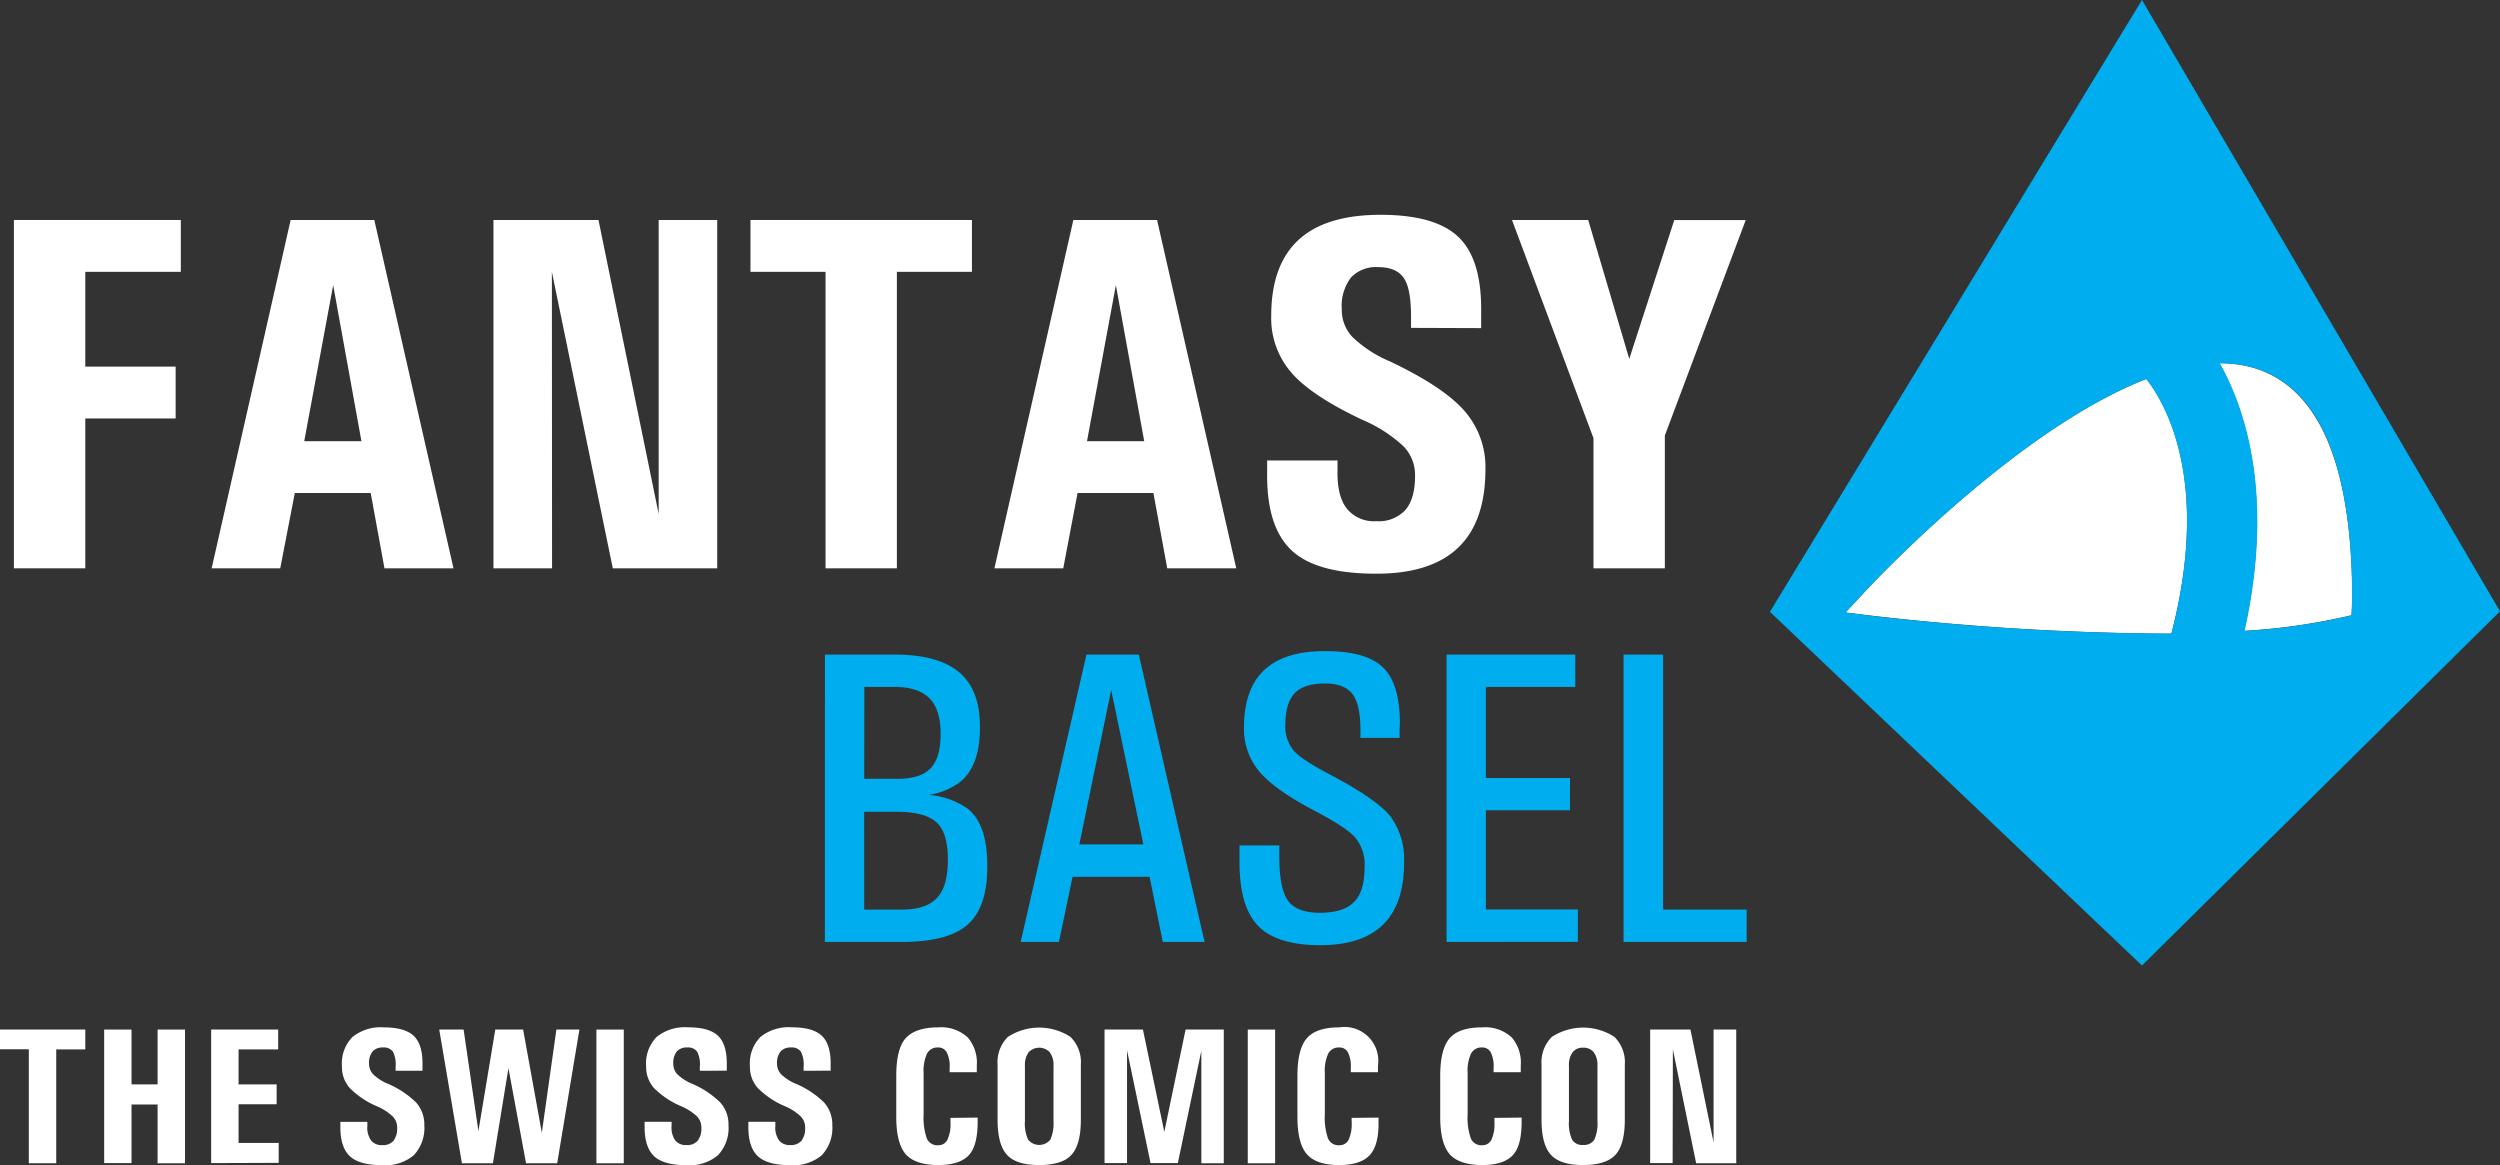
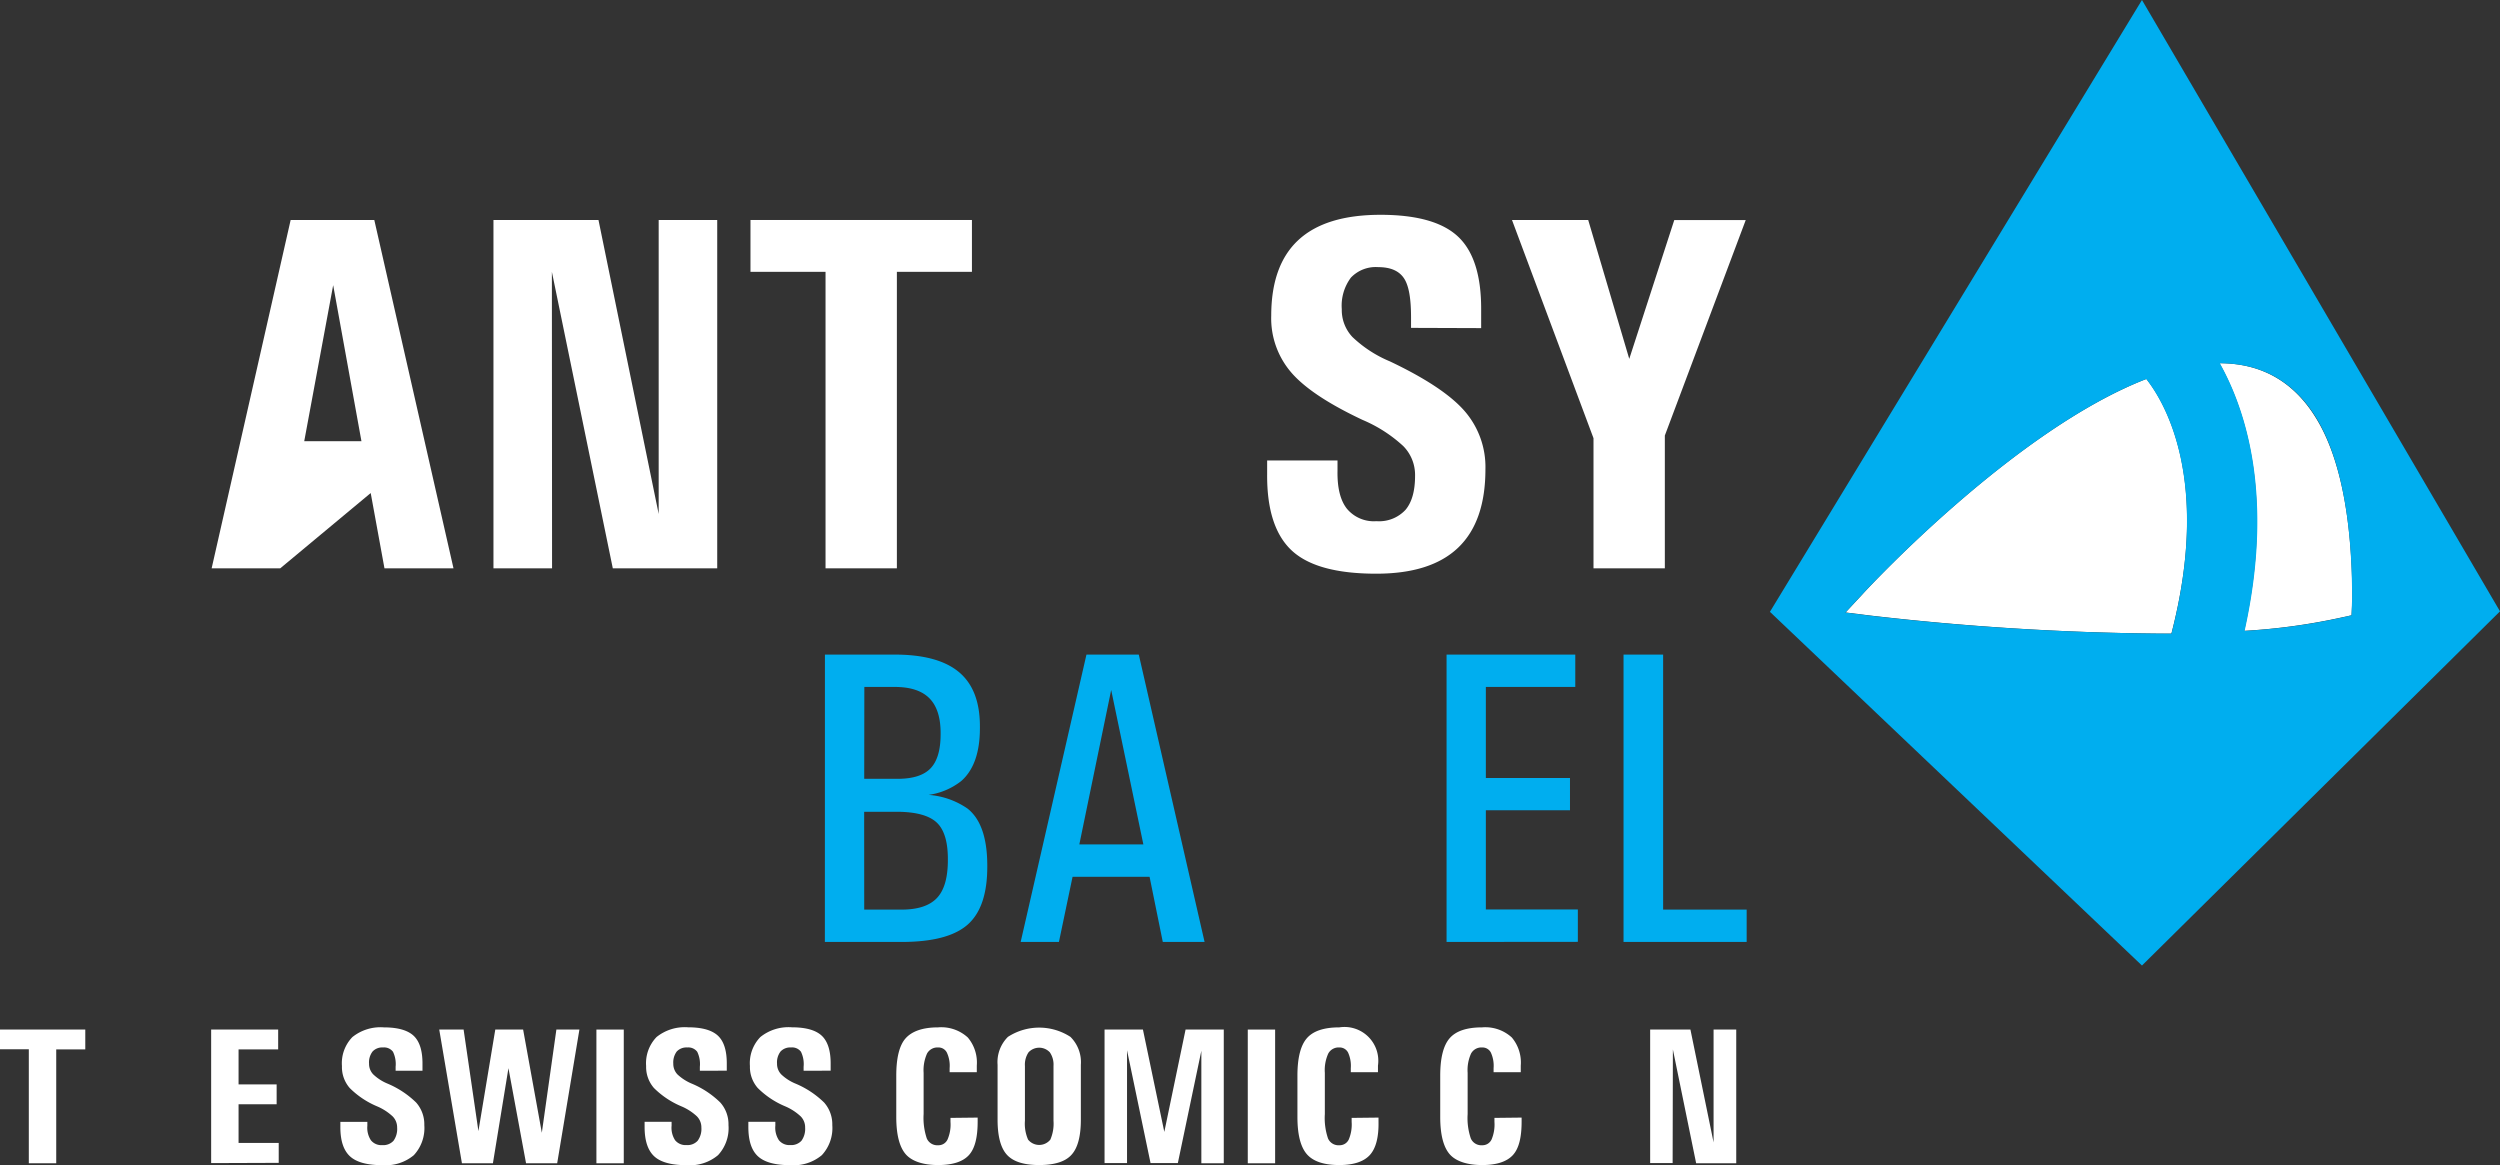
<svg xmlns="http://www.w3.org/2000/svg" viewBox="0 0 410.37 191.24">
  <rect x="0" y="0" width="410.37" height="191.24" fill="#333333" stroke="none" />
  <g id="Layer_2" data-name="Layer 2">
    <g id="Ebene_1" data-name="Ebene 1">
      <path d="M352.33,62.2c-21.48,8.3-45.4,34-46.59,35.33l-2.79,3,4.08.51A444,444,0,0,0,354,104h2.43C363,78.65,355.26,65.91,352.33,62.2Z" fill="#fff" />
      <path d="M380.16,68.62c-3.67-6-9-9-15.85-9h0c4.31,7.69,8.95,21.92,4.07,43.93a100.59,100.59,0,0,0,16-2.2L386,101l.13-2.71v-.1C386.09,85,384.1,75,380.16,68.62Z" fill="#fff" />
      <path d="M351.6,0,290.53,100.43l61.07,58.06,58.77-58.14ZM354,104a444,444,0,0,1-47-2.94l-4.08-.51,2.79-3c1.19-1.29,25.11-27,46.59-35.33,2.93,3.71,10.67,16.45,4.14,41.8ZM386,101l-1.55.36a100.59,100.59,0,0,1-16,2.2c4.88-22,.24-36.24-4.07-43.93h0c6.84,0,12.18,3,15.85,9C384.1,75,386.09,85,386.09,98.2v.1Z" fill="#00aeef" />
-       <path d="M2.28,93.29V36.11h27.4v8.51H14V60.18H28.83v8.51H14v24.6H2.28Z" fill="#fff" />
-       <path d="M47.71,36.11H61.44l13,57.18H63.11L60.85,80.93H48.39L46,93.29H34.74Zm2.23,36.31h9.39L54.69,46.81h0Z" fill="#fff" />
+       <path d="M47.71,36.11H61.44l13,57.18H63.11L60.85,80.93L46,93.29H34.74Zm2.23,36.31h9.39L54.69,46.81h0Z" fill="#fff" />
      <path d="M90.62,93.29H81V36.11H98.24l9.88,48.26V36.11h9.61V93.29H100.59l-10-48.67Z" fill="#fff" />
      <path d="M135.51,44.62H123.19V36.11h36.35v8.51H147.22V93.29H135.51Z" fill="#fff" />
-       <path d="M176.19,36.11h13.74l13,57.18H191.6l-2.27-12.36H176.88l-2.35,12.36h-11.3Zm2.24,36.31h9.39l-4.65-25.61h0Z" fill="#fff" />
      <path d="M231.62,53.82V52.11c0-3-.33-5.16-1.14-6.4s-2.22-1.86-4.24-1.86a5.62,5.62,0,0,0-4.49,1.72,7.69,7.69,0,0,0-1.5,5.17A6.47,6.47,0,0,0,222,55.32a20.11,20.11,0,0,0,6.15,4q8.7,4.13,12.18,8.06a14,14,0,0,1,3.5,9.65q0,8.59-4.48,12.87t-13.47,4.27q-9.79,0-13.87-3.83T208,77.81V75.58h11.55v1.7c-.05,2.76.45,4.82,1.52,6.2a5.75,5.75,0,0,0,4.87,2.07,5.9,5.9,0,0,0,4.77-1.86q1.58-1.87,1.57-5.64a6.74,6.74,0,0,0-1.93-4.82,23,23,0,0,0-6.68-4.3Q215.31,65,212,61.19a13.61,13.61,0,0,1-3.33-9.36q0-8.31,4.47-12.44t13.47-4.13q9.24,0,13,3.85,3.56,3.64,3.52,11.75v3Z" fill="#fff" />
      <path d="M261.57,71.93,248.19,36.11H260.7l6.74,22.8h0l7.39-22.79h11.73L273.28,71.49v21.8H261.57Z" fill="#fff" />
      <path d="M135.41,107.45h11.47q7.11,0,10.55,2.89t3.42,8.94v.24q0,6-3.07,8.69a11.2,11.2,0,0,1-5.35,2.27,12.9,12.9,0,0,1,6.38,2.24q3.24,2.55,3.25,9.33v.23q0,6.66-3.23,9.5T148,154.62h-12.6Zm6.45,20.39h5.49q3.74,0,5.39-1.71t1.66-5.56v-.24c0-2.56-.61-4.47-1.84-5.71s-3.12-1.86-5.68-1.86h-5Zm0,21.47H148q4,0,5.8-1.91c1.2-1.27,1.79-3.34,1.79-6.22V141q0-4.29-1.85-6t-6.4-1.75h-5.49Z" fill="#00aeef" />
      <path d="M178.34,107.45h8.59l10.8,47.17h-6.86l-2.17-10.7H176.06l-2.24,10.7h-6.28Zm-1.17,31.16h10.51l-5.28-25.35h0Z" fill="#00aeef" />
-       <path d="M223.31,121.12v-1.4q0-4.08-1.32-5.81c-.89-1.14-2.37-1.72-4.44-1.72-2.32,0-4,.53-5,1.57s-1.56,2.75-1.56,5.09a6.35,6.35,0,0,0,1.37,4.38q1.37,1.53,6.12,4,7.35,3.89,9.69,6.69a11.86,11.86,0,0,1,2.3,7.72q0,6.75-3.44,10.13t-10.33,3.38q-7.4,0-10.43-3.44-2.82-3.18-2.81-10.27l0-1.27v-1.4H210v1.4q-.06,5.52,1.36,7.59c.94,1.38,2.71,2.07,5.29,2.07s4.49-.59,5.64-1.79S224,145,224,142.25a6.9,6.9,0,0,0-1.58-4.81c-1-1.14-3.37-2.66-7-4.55q-6.3-3.34-8.77-6.32a10.84,10.84,0,0,1-2.45-7.16q0-6.28,3.31-9.41t10-3.12q7,0,9.7,2.87c1.7,1.79,2.56,4.75,2.58,8.9l-.05,1.07v1.4Z" fill="#00aeef" />
      <path d="M237.45,154.62V107.45h21.13v5.31H243.9v14.95h13.81V133H243.9v16.29H259v5.31Z" fill="#00aeef" />
      <path d="M266.5,154.62V107.45H273v41.86h13.71v5.31Z" fill="#00aeef" />
      <path d="M4.73,172.23H0V169H14v3.26H9.23v18.69H4.73Z" fill="#fff" />
-       <path d="M17.1,169h4.49V178h4.28V169h4.5v21.95h-4.5V181.3H21.59v9.62H17.1Z" fill="#fff" />
      <path d="M34.66,190.92V169h11v3.26H39.16V178h6.25v3.26H39.16v6.35h6.59v3.27Z" fill="#fff" />
      <path d="M64.94,175.76v-.65a4.63,4.63,0,0,0-.43-2.46,1.82,1.82,0,0,0-1.63-.71,2.15,2.15,0,0,0-1.72.66,2.91,2.91,0,0,0-.58,2,2.47,2.47,0,0,0,.69,1.76,7.59,7.59,0,0,0,2.36,1.52,15.07,15.07,0,0,1,4.68,3.1,5.4,5.4,0,0,1,1.34,3.7,6.54,6.54,0,0,1-1.72,4.94,7.21,7.21,0,0,1-5.17,1.64q-3.76,0-5.33-1.47T55.87,185v-.85H60.3v.65a3.73,3.73,0,0,0,.59,2.38,2.2,2.2,0,0,0,1.87.79,2.27,2.27,0,0,0,1.83-.71,3.31,3.31,0,0,0,.6-2.16,2.58,2.58,0,0,0-.74-1.85,8.8,8.8,0,0,0-2.56-1.65,14,14,0,0,1-4.48-3,5.22,5.22,0,0,1-1.28-3.6,6.16,6.16,0,0,1,1.72-4.77A7.36,7.36,0,0,1,63,168.64q3.54,0,5,1.48c.91.93,1.36,2.43,1.35,4.51v1.13Z" fill="#fff" />
      <path d="M75.82,190.92,72.1,169h4l2.43,16.67h0L81.3,169h4.57l3.07,16.94h0L91.33,169h3.78l-3.65,21.95H86.35l-2.89-15.61h0l-2.55,15.61h-5.1Z" fill="#fff" />
      <path d="M97.9,169h4.49v21.95H97.9Z" fill="#fff" />
      <path d="M114.88,175.76v-.65a4.63,4.63,0,0,0-.43-2.46,1.83,1.83,0,0,0-1.63-.71,2.18,2.18,0,0,0-1.73.66,3,3,0,0,0-.57,2,2.5,2.5,0,0,0,.68,1.76,7.85,7.85,0,0,0,2.36,1.52,14.83,14.83,0,0,1,4.68,3.1,5.35,5.35,0,0,1,1.34,3.7,6.5,6.5,0,0,1-1.72,4.94,7.18,7.18,0,0,1-5.17,1.64c-2.5,0-4.28-.49-5.32-1.47s-1.56-2.58-1.56-4.8v-.85h4.43v.65a3.73,3.73,0,0,0,.58,2.38,2.21,2.21,0,0,0,1.87.79,2.24,2.24,0,0,0,1.83-.71,3.26,3.26,0,0,0,.61-2.16,2.58,2.58,0,0,0-.74-1.85,8.74,8.74,0,0,0-2.57-1.65,14.09,14.09,0,0,1-4.48-3,5.27,5.27,0,0,1-1.28-3.6,6.19,6.19,0,0,1,1.72-4.77,7.39,7.39,0,0,1,5.17-1.59q3.54,0,5,1.48c.91.93,1.36,2.43,1.35,4.51v1.13Z" fill="#fff" />
      <path d="M131.91,175.76v-.65a4.63,4.63,0,0,0-.43-2.46,1.8,1.8,0,0,0-1.63-.71,2.15,2.15,0,0,0-1.72.66,2.91,2.91,0,0,0-.58,2,2.47,2.47,0,0,0,.69,1.76,7.59,7.59,0,0,0,2.36,1.52,15,15,0,0,1,4.68,3.1,5.4,5.4,0,0,1,1.34,3.7,6.54,6.54,0,0,1-1.72,4.94,7.21,7.21,0,0,1-5.17,1.64c-2.51,0-4.28-.49-5.33-1.47s-1.56-2.58-1.56-4.8v-.85h4.43v.65a3.73,3.73,0,0,0,.59,2.38,2.21,2.21,0,0,0,1.87.79,2.27,2.27,0,0,0,1.83-.71,3.31,3.31,0,0,0,.6-2.16,2.54,2.54,0,0,0-.74-1.85,8.8,8.8,0,0,0-2.56-1.65,14,14,0,0,1-4.48-3,5.22,5.22,0,0,1-1.28-3.6,6.16,6.16,0,0,1,1.72-4.77,7.37,7.37,0,0,1,5.17-1.59q3.54,0,5,1.48c.91.93,1.37,2.43,1.36,4.51v1.13Z" fill="#fff" />
      <path d="M160.48,183.45v.65c0,2.57-.44,4.41-1.43,5.5s-2.68,1.64-5.06,1.64-4.29-.59-5.32-1.78-1.55-3.23-1.55-6.12v-6.77c0-2.91.51-5,1.55-6.15s2.8-1.78,5.32-1.78a6.44,6.44,0,0,1,4.87,1.66,6.37,6.37,0,0,1,1.48,4.62V176h-4.46v-.66a5.1,5.1,0,0,0-.45-2.55,1.53,1.53,0,0,0-1.44-.85,1.94,1.94,0,0,0-1.82,1,6.71,6.71,0,0,0-.56,3.17v6.76a10.61,10.61,0,0,0,.52,4,1.88,1.88,0,0,0,1.86,1.12,1.64,1.64,0,0,0,1.55-.95,6.15,6.15,0,0,0,.48-2.89v-.65Z" fill="#fff" />
      <path d="M165.29,189.56q-1.54-1.68-1.54-5.77v-9a5.84,5.84,0,0,1,1.7-4.59,9.42,9.42,0,0,1,10.26,0,5.84,5.84,0,0,1,1.71,4.59v9q0,4.1-1.54,5.77c-1,1.12-2.79,1.68-5.3,1.68S166.31,190.68,165.29,189.56Zm7.12-2.49a6.58,6.58,0,0,0,.52-3.09v-9a3.56,3.56,0,0,0-.6-2.24,2.39,2.39,0,0,0-3.5,0,3.63,3.63,0,0,0-.59,2.24v9a6.46,6.46,0,0,0,.52,3.09,2.35,2.35,0,0,0,3.65,0Z" fill="#fff" />
      <path d="M185,190.92h-3.69V169h6.3l3.51,16.8h0l3.49-16.8h6.27v21.95h-3.68V172.48h0l-3.86,18.44h-4.48L185,172.4h0Z" fill="#fff" />
      <path d="M204.82,169h4.49v21.95h-4.49Z" fill="#fff" />
      <path d="M226.28,183.45v.65c.05,2.57-.43,4.41-1.43,5.5s-2.68,1.64-5,1.64q-3.78,0-5.33-1.78t-1.55-6.12v-6.77q0-4.37,1.55-6.15t5.33-1.78a5.55,5.55,0,0,1,6.34,6.28V176h-4.46v-.66a5.23,5.23,0,0,0-.44-2.55,1.55,1.55,0,0,0-1.44-.85,1.93,1.93,0,0,0-1.82,1,6.59,6.59,0,0,0-.56,3.17v6.76a10.4,10.4,0,0,0,.52,4,1.87,1.87,0,0,0,1.86,1.12,1.65,1.65,0,0,0,1.55-.95,6.3,6.3,0,0,0,.47-2.89v-.65Z" fill="#fff" />
      <path d="M249.77,183.45v.65c0,2.57-.43,4.41-1.43,5.5s-2.68,1.64-5.05,1.64-4.3-.59-5.33-1.78-1.55-3.23-1.55-6.12v-6.77q0-4.37,1.55-6.15t5.33-1.78a6.44,6.44,0,0,1,4.87,1.66,6.37,6.37,0,0,1,1.47,4.62V176h-4.46v-.66a5.23,5.23,0,0,0-.44-2.55,1.55,1.55,0,0,0-1.44-.85,1.93,1.93,0,0,0-1.82,1,6.59,6.59,0,0,0-.56,3.17v6.76a10.4,10.4,0,0,0,.52,4,1.88,1.88,0,0,0,1.86,1.12,1.65,1.65,0,0,0,1.55-.95,6.3,6.3,0,0,0,.47-2.89v-.65Z" fill="#fff" />
-       <path d="M254.58,189.56q-1.54-1.68-1.54-5.77v-9a5.87,5.87,0,0,1,1.7-4.59,9.42,9.42,0,0,1,10.26,0,5.84,5.84,0,0,1,1.71,4.59v9q0,4.1-1.54,5.77t-5.3,1.68Q256.12,191.24,254.58,189.56Zm7.13-2.49a6.61,6.61,0,0,0,.51-3.09v-9a3.56,3.56,0,0,0-.6-2.24,2.08,2.08,0,0,0-1.75-.76,2.05,2.05,0,0,0-1.74.76,3.56,3.56,0,0,0-.59,2.24v9a6.61,6.61,0,0,0,.51,3.09,1.93,1.93,0,0,0,1.82.87A2,2,0,0,0,261.71,187.07Z" fill="#fff" />
      <path d="M274.56,190.92h-3.69V169h6.61l3.8,18.52V169H285v21.95h-6.58l-3.82-18.69Z" fill="#fff" />
    </g>
  </g>
</svg>